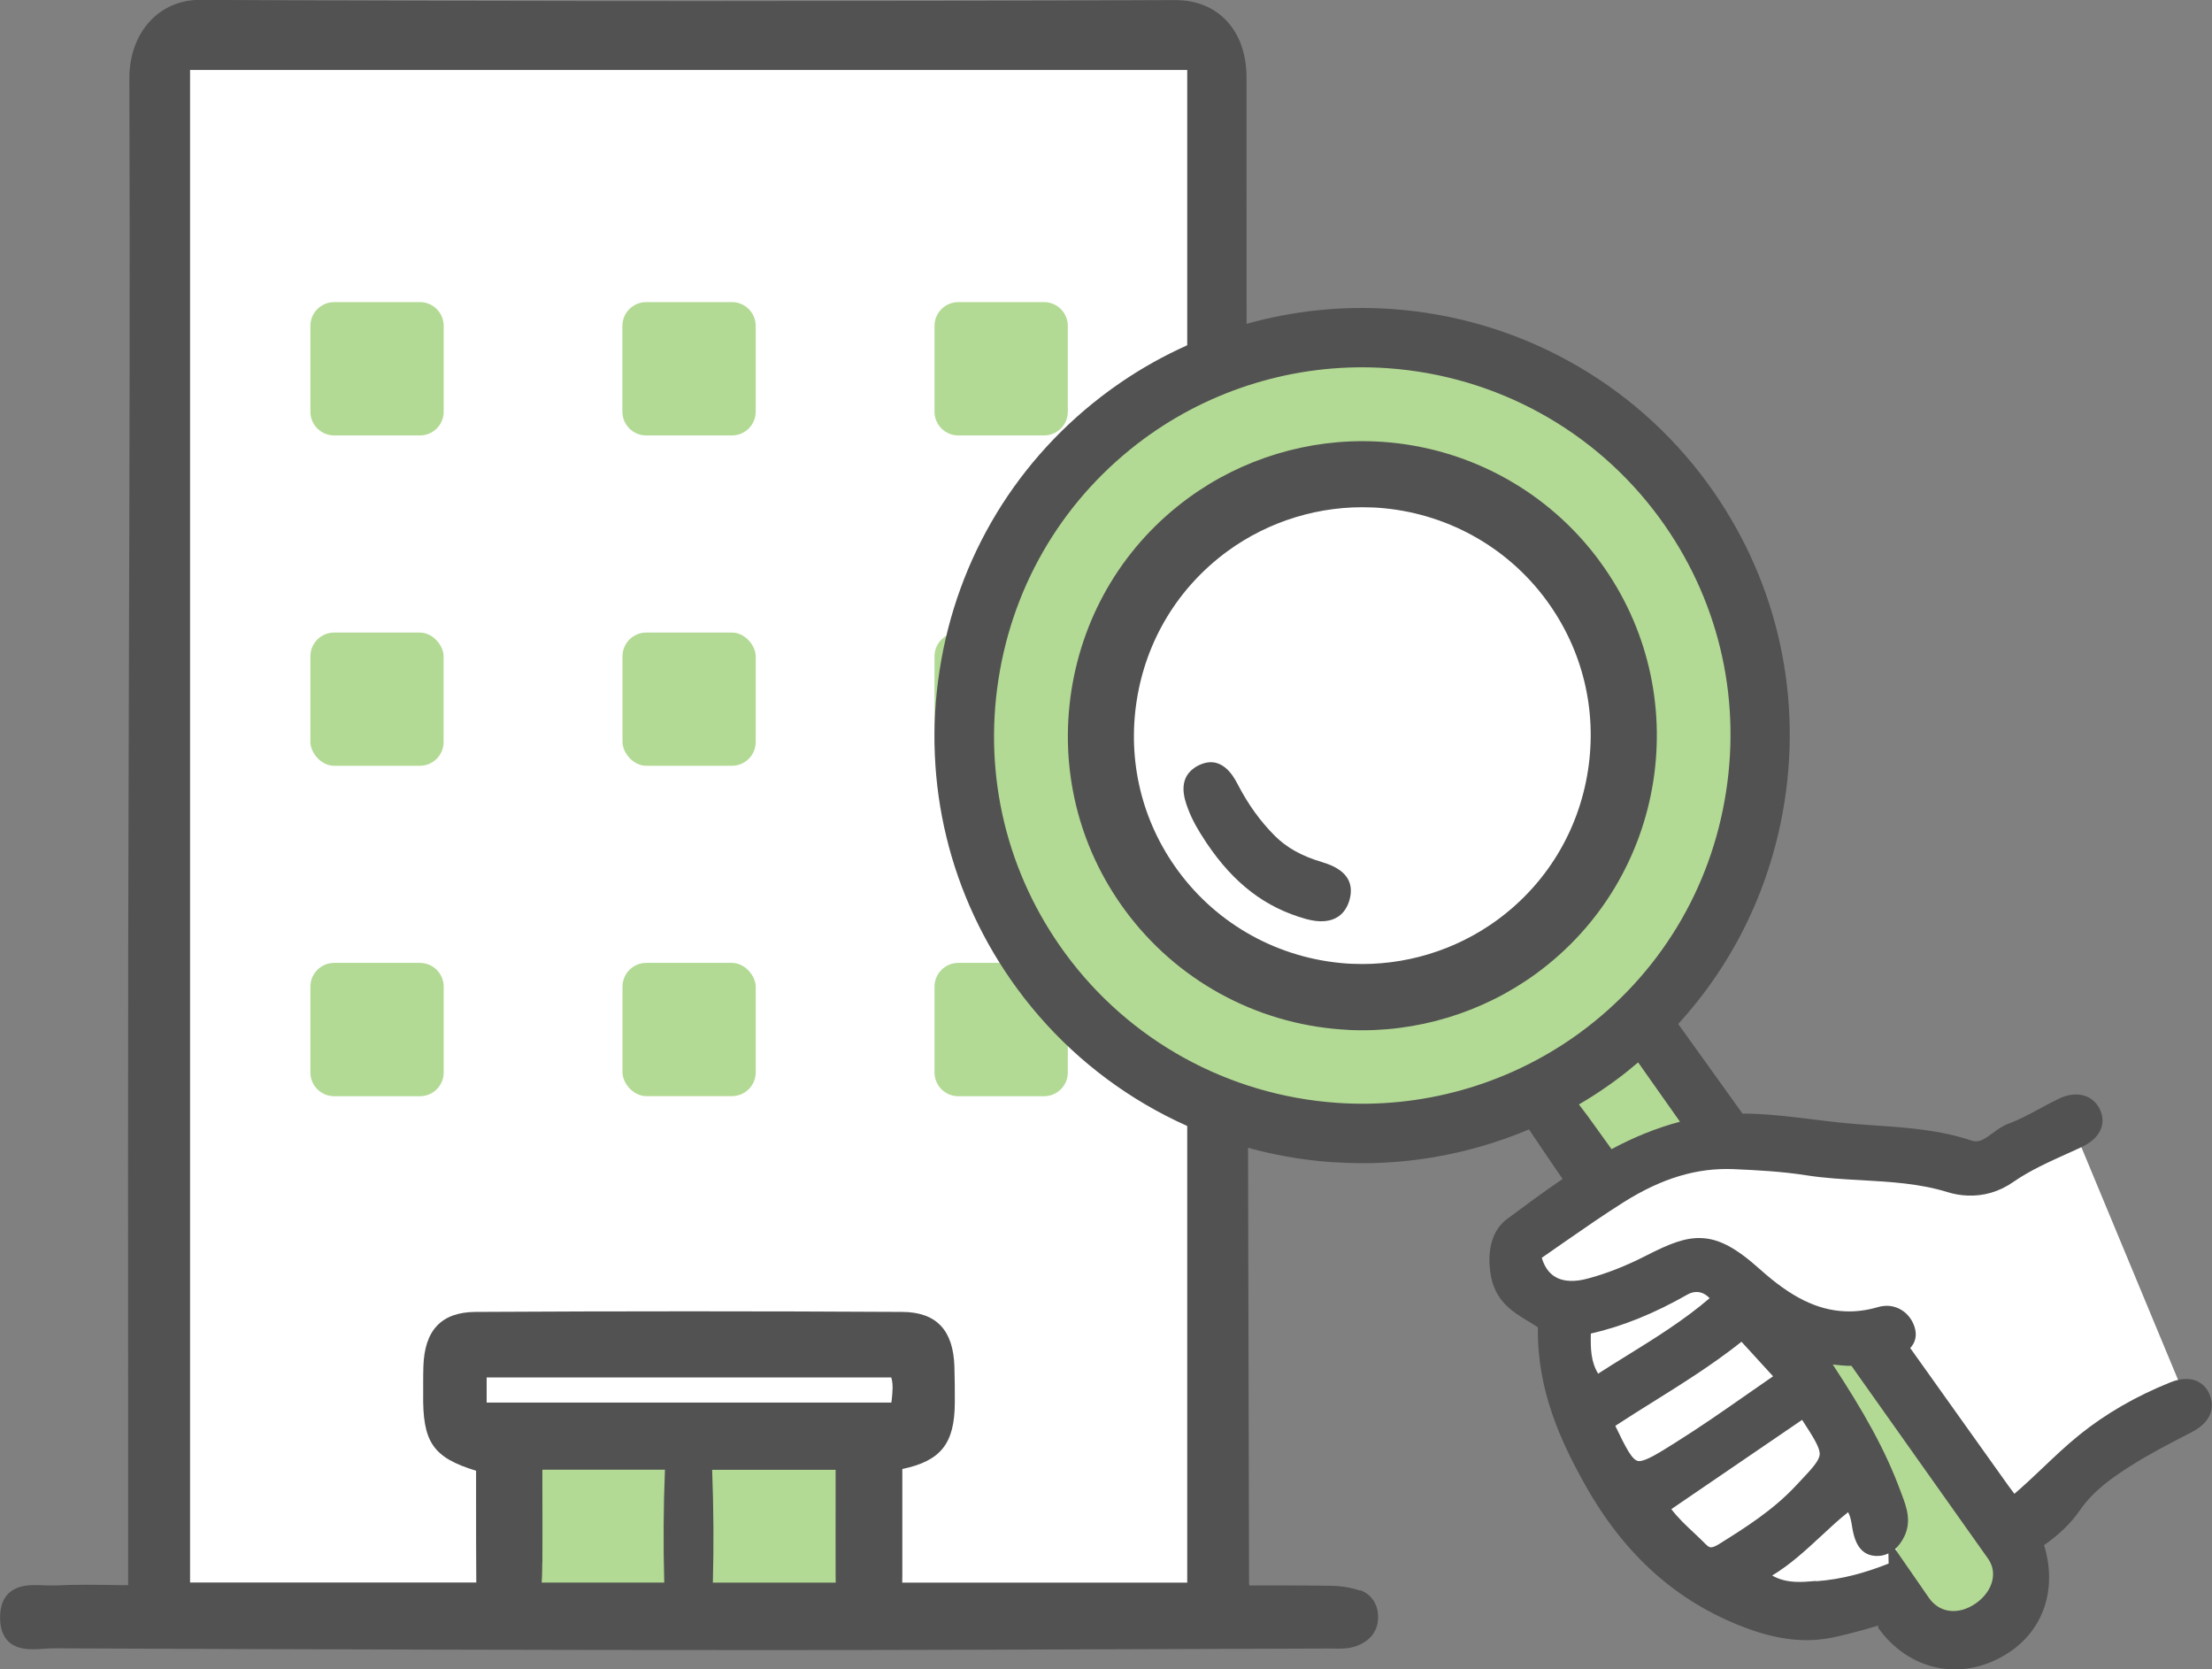
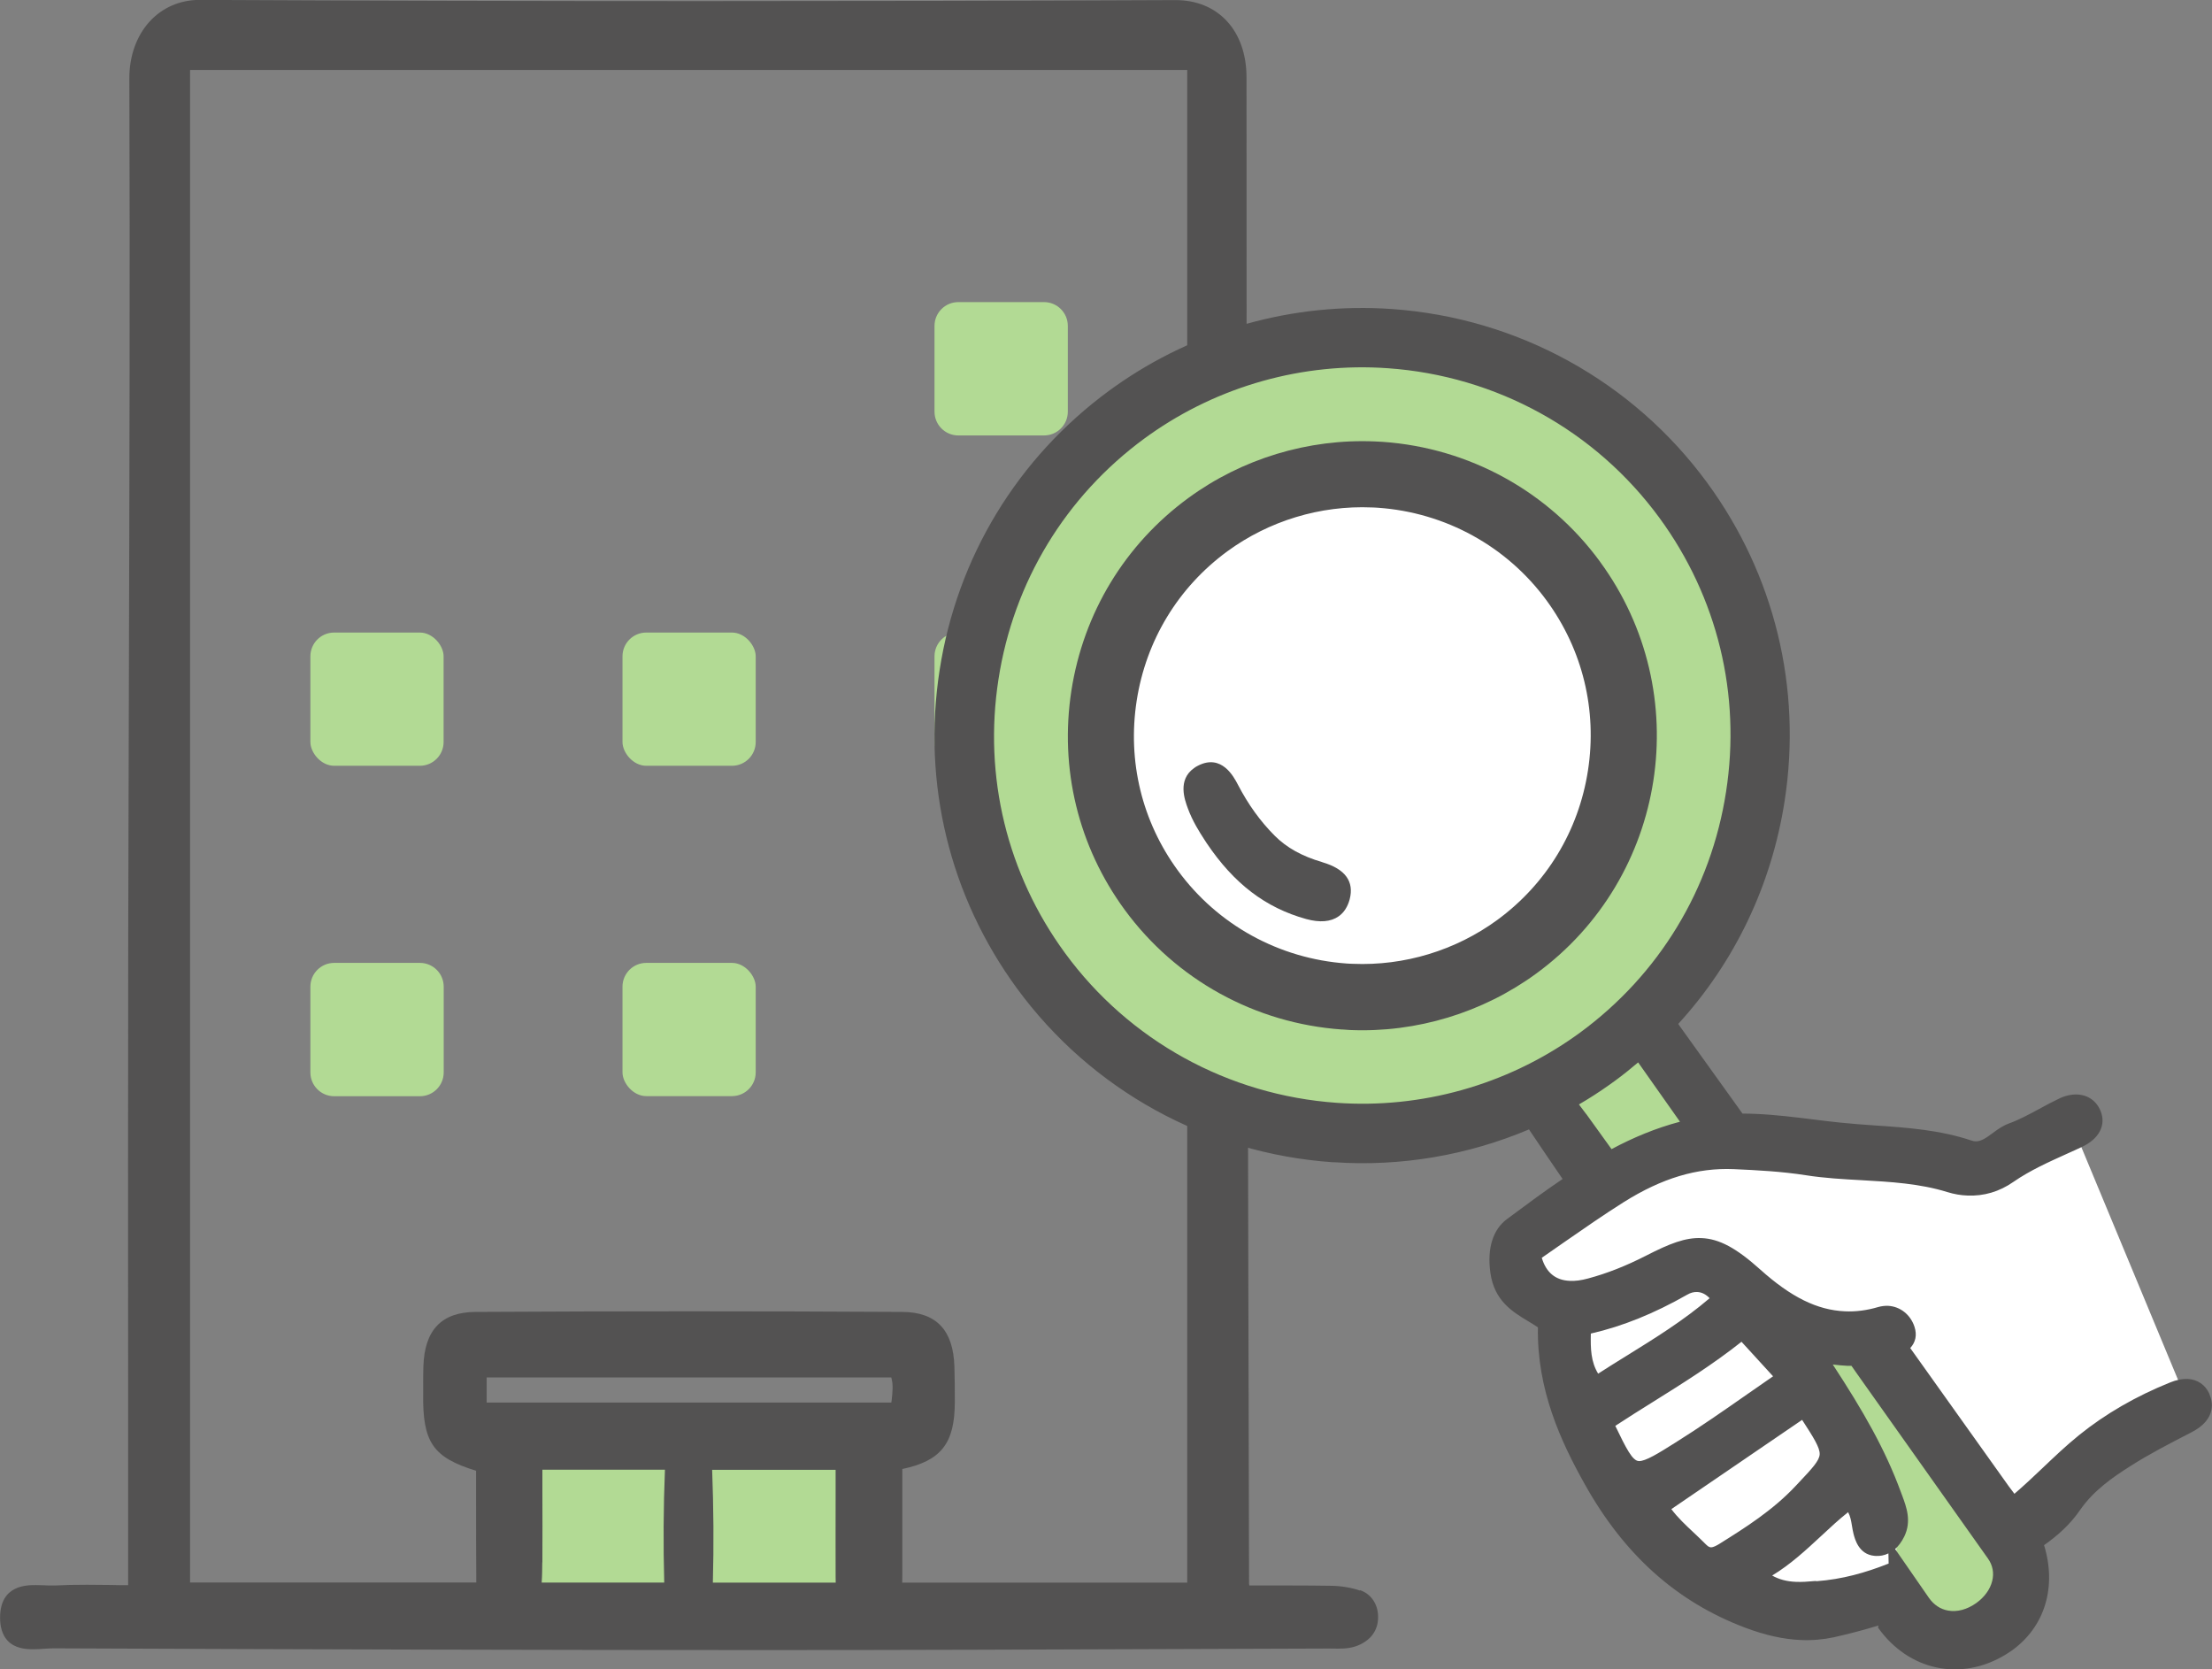
<svg xmlns="http://www.w3.org/2000/svg" id="_レイヤー_2" data-name="レイヤー 2" viewBox="0 0 217.86 164.39">
  <rect x="0" y="0" width="217.86" height="164.39" fill="#808080" stroke="none" />
  <defs>
    <style>
      .cls-1 {
        fill: #fff;
      }

      .cls-2 {
        fill: #b2da94;
      }

      .cls-3 {
        fill: #535252;
      }
    </style>
  </defs>
  <g id="_デザイン面" data-name="デザイン面">
    <g>
      <g id="_ビル" data-name="ビル">
-         <polygon id="_白" data-name="白" class="cls-1" points="14.93 6.89 18.72 2.89 114.87 2.89 119.42 4.89 119.42 158.65 15.8 158.65 14.93 6.89" />
        <g>
          <polygon class="cls-2" points="48.74 142.39 49.35 158.63 84.69 159.58 84.69 142.9 48.74 142.39" />
          <g>
-             <path class="cls-2" d="m32.91,29.75h8.45c1.29,0,2.34,1.05,2.34,2.34v8.45c0,1.29-1.05,2.34-2.34,2.34h-8.45c-1.29,0-2.34-1.05-2.34-2.34v-8.45c0-1.29,1.05-2.34,2.34-2.34Z" />
-             <path class="cls-2" d="m63.64,29.75h8.45c1.29,0,2.34,1.05,2.34,2.34v8.45c0,1.29-1.05,2.34-2.34,2.34h-8.45c-1.29,0-2.34-1.05-2.34-2.34v-8.45c0-1.29,1.05-2.34,2.34-2.34Z" />
            <path class="cls-2" d="m94.38,29.75h8.45c1.29,0,2.34,1.05,2.34,2.34v8.45c0,1.29-1.05,2.34-2.34,2.34h-8.45c-1.29,0-2.34-1.05-2.34-2.34v-8.45c0-1.29,1.05-2.34,2.34-2.34Z" />
            <rect class="cls-2" x="30.57" y="62.29" width="13.12" height="13.12" rx="2.34" ry="2.34" />
            <rect class="cls-2" x="61.31" y="62.29" width="13.12" height="13.12" rx="2.34" ry="2.34" />
            <rect class="cls-2" x="92.04" y="62.29" width="13.12" height="13.12" rx="2.34" ry="2.34" />
            <path class="cls-2" d="m32.91,94.82h8.45c1.29,0,2.34,1.05,2.34,2.34v8.45c0,1.29-1.05,2.34-2.34,2.34h-8.45c-1.29,0-2.34-1.05-2.34-2.34v-8.45c0-1.29,1.05-2.34,2.34-2.34Z" />
            <rect class="cls-2" x="61.31" y="94.82" width="13.12" height="13.12" rx="2.34" ry="2.34" />
-             <path class="cls-2" d="m94.38,94.82h8.45c1.29,0,2.34,1.05,2.34,2.34v8.45c0,1.29-1.05,2.34-2.34,2.34h-8.45c-1.29,0-2.34-1.05-2.34-2.34v-8.45c0-1.29,1.05-2.34,2.34-2.34Z" />
          </g>
        </g>
        <path class="cls-3" d="m133.95,156.63c-.87-.29-1.85-.46-2.84-.47-1.27-.02-2.54-.03-3.82-.03h-4.24c-.02-.08-.03-.13-.03-.18l-.07-29.57c-.09-38.92-.19-79.16-.18-118.74,0-2.29-.68-4.22-1.96-5.59-1.25-1.33-2.98-2.04-5.04-2.04-15.62.07-31.32.1-46.64.1-16.56,0-33.19-.04-49.47-.12-1.93,0-3.68.76-4.94,2.15-1.28,1.41-1.99,3.4-1.98,5.6.07,19.18.01,38.68-.04,57.54-.03,8.99-.05,17.99-.07,26.98-.02,14.81-.02,29.61-.01,44.53,0,6.41,0,12.85,0,19.31-.57,0-1.14,0-1.7-.02-.79,0-1.57-.02-2.35-.02-1.23,0-2.23.02-3.16.07-.11,0-.22,0-.34,0-.23,0-.47,0-.71-.02-.27,0-.54-.02-.8-.02-.95,0-3.49,0-3.55,3.1-.02,1,.22,1.79.7,2.33.71.8,1.79.89,2.54.89.37,0,.75-.02,1.12-.05.32-.02.63-.04.93-.04h0c26.65.11,48.84.17,69.85.17h.9c13.34,0,26.91-.05,40.03-.1l14.76-.05c.16,0,.8.01.96.01.69,0,1.44-.05,2.19-.42,1.49-.73,1.77-1.93,1.74-2.81-.04-1.2-.72-2.17-1.78-2.53Zm-46.15-18.64s0,.09-.01.13h-39.86v-2.48h39.85c.21.69.13,1.44.03,2.35Zm-34.38,15.86v-.09c.01-2.3.01-4.61,0-6.97v-2.06s12.07,0,12.07,0c-.15,3.69-.17,7.42-.07,11.11h-12.07c.05-.67.05-1.34.06-2Zm16.79,2c.1-3.7.07-7.42-.07-11.11h12.16v2.75c0,2.66-.01,5.2,0,7.74,0,.18,0,.39.01.62h-12.11Zm46.72,0h-28.07c.01-.27.01-.52.01-.73,0-2.61,0-5.22,0-7.82v-2.64c3.83-.81,5.15-2.53,5.17-6.54,0-1.16,0-2.36-.04-3.55-.11-3.6-1.79-5.36-5.13-5.38-6.92-.04-13.98-.06-20.97-.06s-14.04.02-21.06.06c-3.35.02-5.03,1.78-5.14,5.37-.02.57-.02,1.14-.02,1.71v.94c-.07,4.78.92,6.31,5.21,7.62,0,.95,0,1.9,0,2.85,0,2.67,0,5.43.02,8.16h-28.19V6.89h98.21v148.95Z" />
      </g>
      <g id="_虫眼鏡" data-name="虫眼鏡">
        <path id="_白-2" data-name="白" class="cls-1" d="m203.99,110.54l-8.91,4.02s-8.14-2.4-14.23-2.17c-6.09.23-10.41-.32-10.41-.32-1.07-1.55-8.49-12.41-9.44-13.59,22.8-22.34,5.1-64.94-27.36-63.81-61.92,3.89-40.05,95.83,16.92,71.55l6.13,10.28s-4.71,2.51-5.96,5.41c-1.25,2.89-2.71,4.42,0,5.33,2.71.91,3.76.15,3.77,2.74.01,2.59-1.05,2.85,1.08,8.05,2.97,14.61,17.48,23.36,30.91,19.82,2.45-.44,1.67,3.57,4.41,3.69,15.54.05-2.17-11.18,24.51-23.51l-11.42-27.48Z" />
        <g>
          <path class="cls-2" d="m165.19,113.69c2.19-.45,4.4-.76,6.57-1.32-1.95-1.8-8.56-14.28-10.34-12.2-13.22,8.36-12.86,5.52-4.71,17.45,2.61-1.74,5.41-3.27,8.49-3.92Z" />
          <path class="cls-2" d="m196.66,147.23c-3.72-5.22-7.24-10.16-10.6-14.87-2.03.52-7.22-.57-6.28,2.85,2.61,6.8,10.28,15.69,5.43,22.83,7.64,12.29,21.8-1.08,11.45-10.81Z" />
          <path class="cls-2" d="m132.24,35.48c-20.92.78-37.26,18.21-36.49,38.92.77,20.72,18.36,36.88,39.28,36.1,20.92-.78,37.26-18.21,36.49-38.92-.77-20.72-18.36-36.88-39.28-36.1Zm2.42,65.08c-15.38.57-28.3-11.31-28.87-26.53-.57-15.23,11.44-28.03,26.81-28.61,15.38-.57,28.3,11.31,28.87,26.53.57,15.23-11.44,28.03-26.81,28.61Z" />
        </g>
        <g>
          <path class="cls-3" d="m217.61,137.27c-.41-.91-1.17-1.43-2.15-1.48-.52-.02-1.1.09-1.71.34-3.36,1.35-6.38,3.09-8.98,5.19-1.29,1.04-2.5,2.2-3.67,3.31-.88.84-1.78,1.68-2.7,2.47-.19-.24-.37-.48-.55-.73-3.4-4.77-6.62-9.28-9.71-13.62.53-.58.68-1.28.42-2.09-.39-1.2-1.41-2.01-2.61-2.07-.32-.01-.65.03-.97.12-1.11.33-2.21.47-3.28.42-2.72-.12-5.3-1.39-8.34-4.12-2.36-2.12-4.04-3.02-5.78-3.09-1.6-.07-3.15.55-5.44,1.72-1.99,1.02-3.87,1.76-5.74,2.26-.66.18-1.26.26-1.8.23-1.4-.06-2.32-.82-2.75-2.27.73-.5,1.45-1,2.17-1.51,1.92-1.33,3.9-2.71,5.9-3.97,3.78-2.37,7.22-3.4,10.84-3.25,2.29.1,4.73.23,7.1.6,1.84.29,3.7.39,5.51.49,2.8.16,5.69.32,8.43,1.17.65.2,1.32.32,1.97.34h0c1.62.07,3.15-.38,4.54-1.35,1.61-1.12,3.49-1.96,5.3-2.78.48-.21.95-.43,1.42-.65,1.71-.79,2.42-2.15,1.86-3.54-.4-.99-1.24-1.59-2.31-1.63-.56-.02-1.16.11-1.73.38-.68.32-1.35.68-1.99,1.03-1.02.55-1.99,1.08-3.02,1.45-.59.22-1.1.58-1.58.94-.61.45-1.15.84-1.7.81-.12,0-.24-.03-.37-.07-3.13-1.05-6.36-1.28-9.48-1.49-1.13-.08-2.3-.16-3.44-.28-.88-.09-1.77-.2-2.65-.31-1.86-.23-3.79-.47-5.69-.55-.45-.02-.88-.03-1.31-.03-2.09-2.92-4.14-5.77-6.15-8.57-.06-.08-.12-.18-.18-.26,5.55-6.07,9.19-13.64,10.48-21.96,1.72-11.13-.99-22.26-7.62-31.32-7.33-10.01-18.66-16.25-31.08-17.12-9.68-.68-19.36,2.03-27.27,7.64-.18.13-.36.25-.53.38-9.06,6.64-15.01,16.43-16.73,27.56-1.72,11.13.99,22.26,7.62,31.32,7.33,10.01,18.66,16.25,31.08,17.12h.16c6.58.45,13.17-.69,19.19-3.23,1.09,1.63,2.2,3.25,3.31,4.88-1.79,1.21-3.53,2.5-5.25,3.78l-.23.17c-1.39,1.03-1.97,2.91-1.63,5.3.39,2.74,2.15,3.81,3.71,4.75.34.21.67.4.97.61-.11,6.14,2.26,11.25,4.61,15.44,3.89,6.96,9.04,11.57,15.76,14.12,1.99.75,3.8,1.16,5.53,1.23,1.11.05,2.2-.05,3.24-.27,1.53-.34,2.99-.73,4.4-1.16-.01.07-.03.14-.04.21,3.01,4.24,8.17,5.34,12.57,2.65.2-.12.39-.25.58-.38,3.29-2.33,4.46-6.29,3.2-10.39,1.33-.94,2.56-2.03,3.53-3.44,1.36-1.96,3.21-3.23,4.99-4.36,1.85-1.18,3.87-2.22,5.81-3.22l.18-.09c2.54-1.31,2.08-3.08,1.77-3.78Zm-85.95-28.67c-10.69-.75-20.45-6.12-26.76-14.74-5.71-7.8-8.05-17.38-6.56-26.97,1.48-9.58,6.6-18.01,14.4-23.73.15-.11.31-.22.46-.33,6.81-4.82,15.14-7.16,23.48-6.57,10.69.75,20.45,6.12,26.76,14.74,5.71,7.8,8.05,17.38,6.56,26.97-1.48,9.59-6.6,18.01-14.4,23.73-.15.11-.31.22-.46.33-6.81,4.82-15.15,7.16-23.48,6.57Zm24.55,1.09c-.22-.3-.46-.61-.7-.93,1.03-.6,2.04-1.25,3.02-1.95.18-.13.36-.25.53-.38.79-.58,1.54-1.18,2.28-1.81,1.37,1.94,2.74,3.89,4.12,5.84-2.38.63-4.61,1.56-6.74,2.7-.83-1.15-1.66-2.3-2.5-3.47Zm.48,21.63c3.14-.72,6.24-1.98,9.47-3.82.34-.2.68-.29,1.01-.27.43.02.84.22,1.21.61-2.53,2.17-5.4,3.95-8.18,5.67-.94.58-1.87,1.16-2.8,1.76-.72-1.19-.75-2.44-.72-3.94Zm4.72,12.56c-.64-.03-1.25-1.25-2.32-3.47,1.22-.8,2.48-1.59,3.7-2.35,2.89-1.81,5.88-3.67,8.73-5.93l3.11,3.4c-.86.59-1.71,1.18-2.55,1.77-2.42,1.69-4.72,3.29-7.12,4.79-1.62,1.02-2.9,1.82-3.56,1.79Zm7.97,8.13c-.3.18-.63.37-.87.36-.05,0-.22,0-.49-.28-.39-.4-.79-.77-1.2-1.16-.8-.75-1.57-1.47-2.21-2.32l12.88-8.79c1.1,1.7,1.76,2.73,1.73,3.39-.03.63-.74,1.39-2.04,2.77l-.31.33c-2.25,2.41-5.03,4.16-7.48,5.69Zm9.52,3.68h-.14c-.66.06-1.29.11-1.91.08-.89-.04-1.64-.24-2.31-.62,1.83-1.11,3.34-2.52,4.81-3.88.9-.84,1.75-1.63,2.67-2.36.22.4.3.85.38,1.35.04.26.09.52.15.77.13.51.51,2.04,2.06,2.18.05,0,.1,0,.15.01.37.02.8-.04,1.23-.25.01.33.02.67.02,1-2.3.91-4.56,1.55-7.12,1.74Zm17.31,0c-.2.82-.76,1.59-1.57,2.17-.9.64-1.88.9-2.77.74-.76-.13-1.41-.57-1.89-1.25-1.11-1.61-2.22-3.21-3.33-4.81.32-.29.63-.68.9-1.23.74-1.52.21-2.92-.21-4.05l-.11-.29c-1.55-4.25-3.75-8.06-6.72-12.6.53.06,1.01.11,1.47.13.13,0,.24,0,.37,0l.59.84c4.28,6.04,8.56,12.09,12.85,18.13.47.66.62,1.43.42,2.22Z" />
          <path class="cls-3" d="m130.23,84.9c-2.01-.59-3.5-1.42-4.68-2.6-1.42-1.42-2.61-3.07-3.64-5.05-.39-.75-1.59-3.05-3.92-1.85-.14.07-.28.15-.39.24-1.64,1.16-.92,3.12-.61,3.96.46,1.26,1.16,2.36,1.63,3.08l.24.37c2.68,3.97,5.78,6.34,9.78,7.45,1.35.37,2.43.28,3.21-.27.52-.37.88-.93,1.08-1.67.46-1.76-.44-2.99-2.68-3.65Z" />
          <path class="cls-3" d="m157.58,55.3c-5.05-6.89-12.85-11.19-21.4-11.79-.26-.02-.52-.03-.78-.04-6.55-.28-13.07,1.7-18.36,5.57-6.24,4.57-10.33,11.31-11.52,18.98-1.18,7.67.68,15.33,5.25,21.57,5.05,6.89,12.85,11.19,21.4,11.79h.09c.23.02.46.04.7.05,6.55.28,13.07-1.7,18.36-5.57,12.91-9.45,15.72-27.64,6.27-40.54Zm-1.18,20.57c-.92,5.95-4.09,11.17-8.93,14.72-4.1,3-9.16,4.54-14.24,4.32-.2,0-.41-.02-.61-.03-6.64-.47-12.69-3.8-16.6-9.14-3.55-4.84-4.99-10.78-4.07-16.73.92-5.95,4.09-11.17,8.93-14.72,4.1-3,9.16-4.54,14.24-4.32.2,0,.4.02.61.03,6.64.47,12.69,3.8,16.6,9.14,3.54,4.84,4.99,10.78,4.07,16.73Z" />
        </g>
      </g>
    </g>
  </g>
</svg>